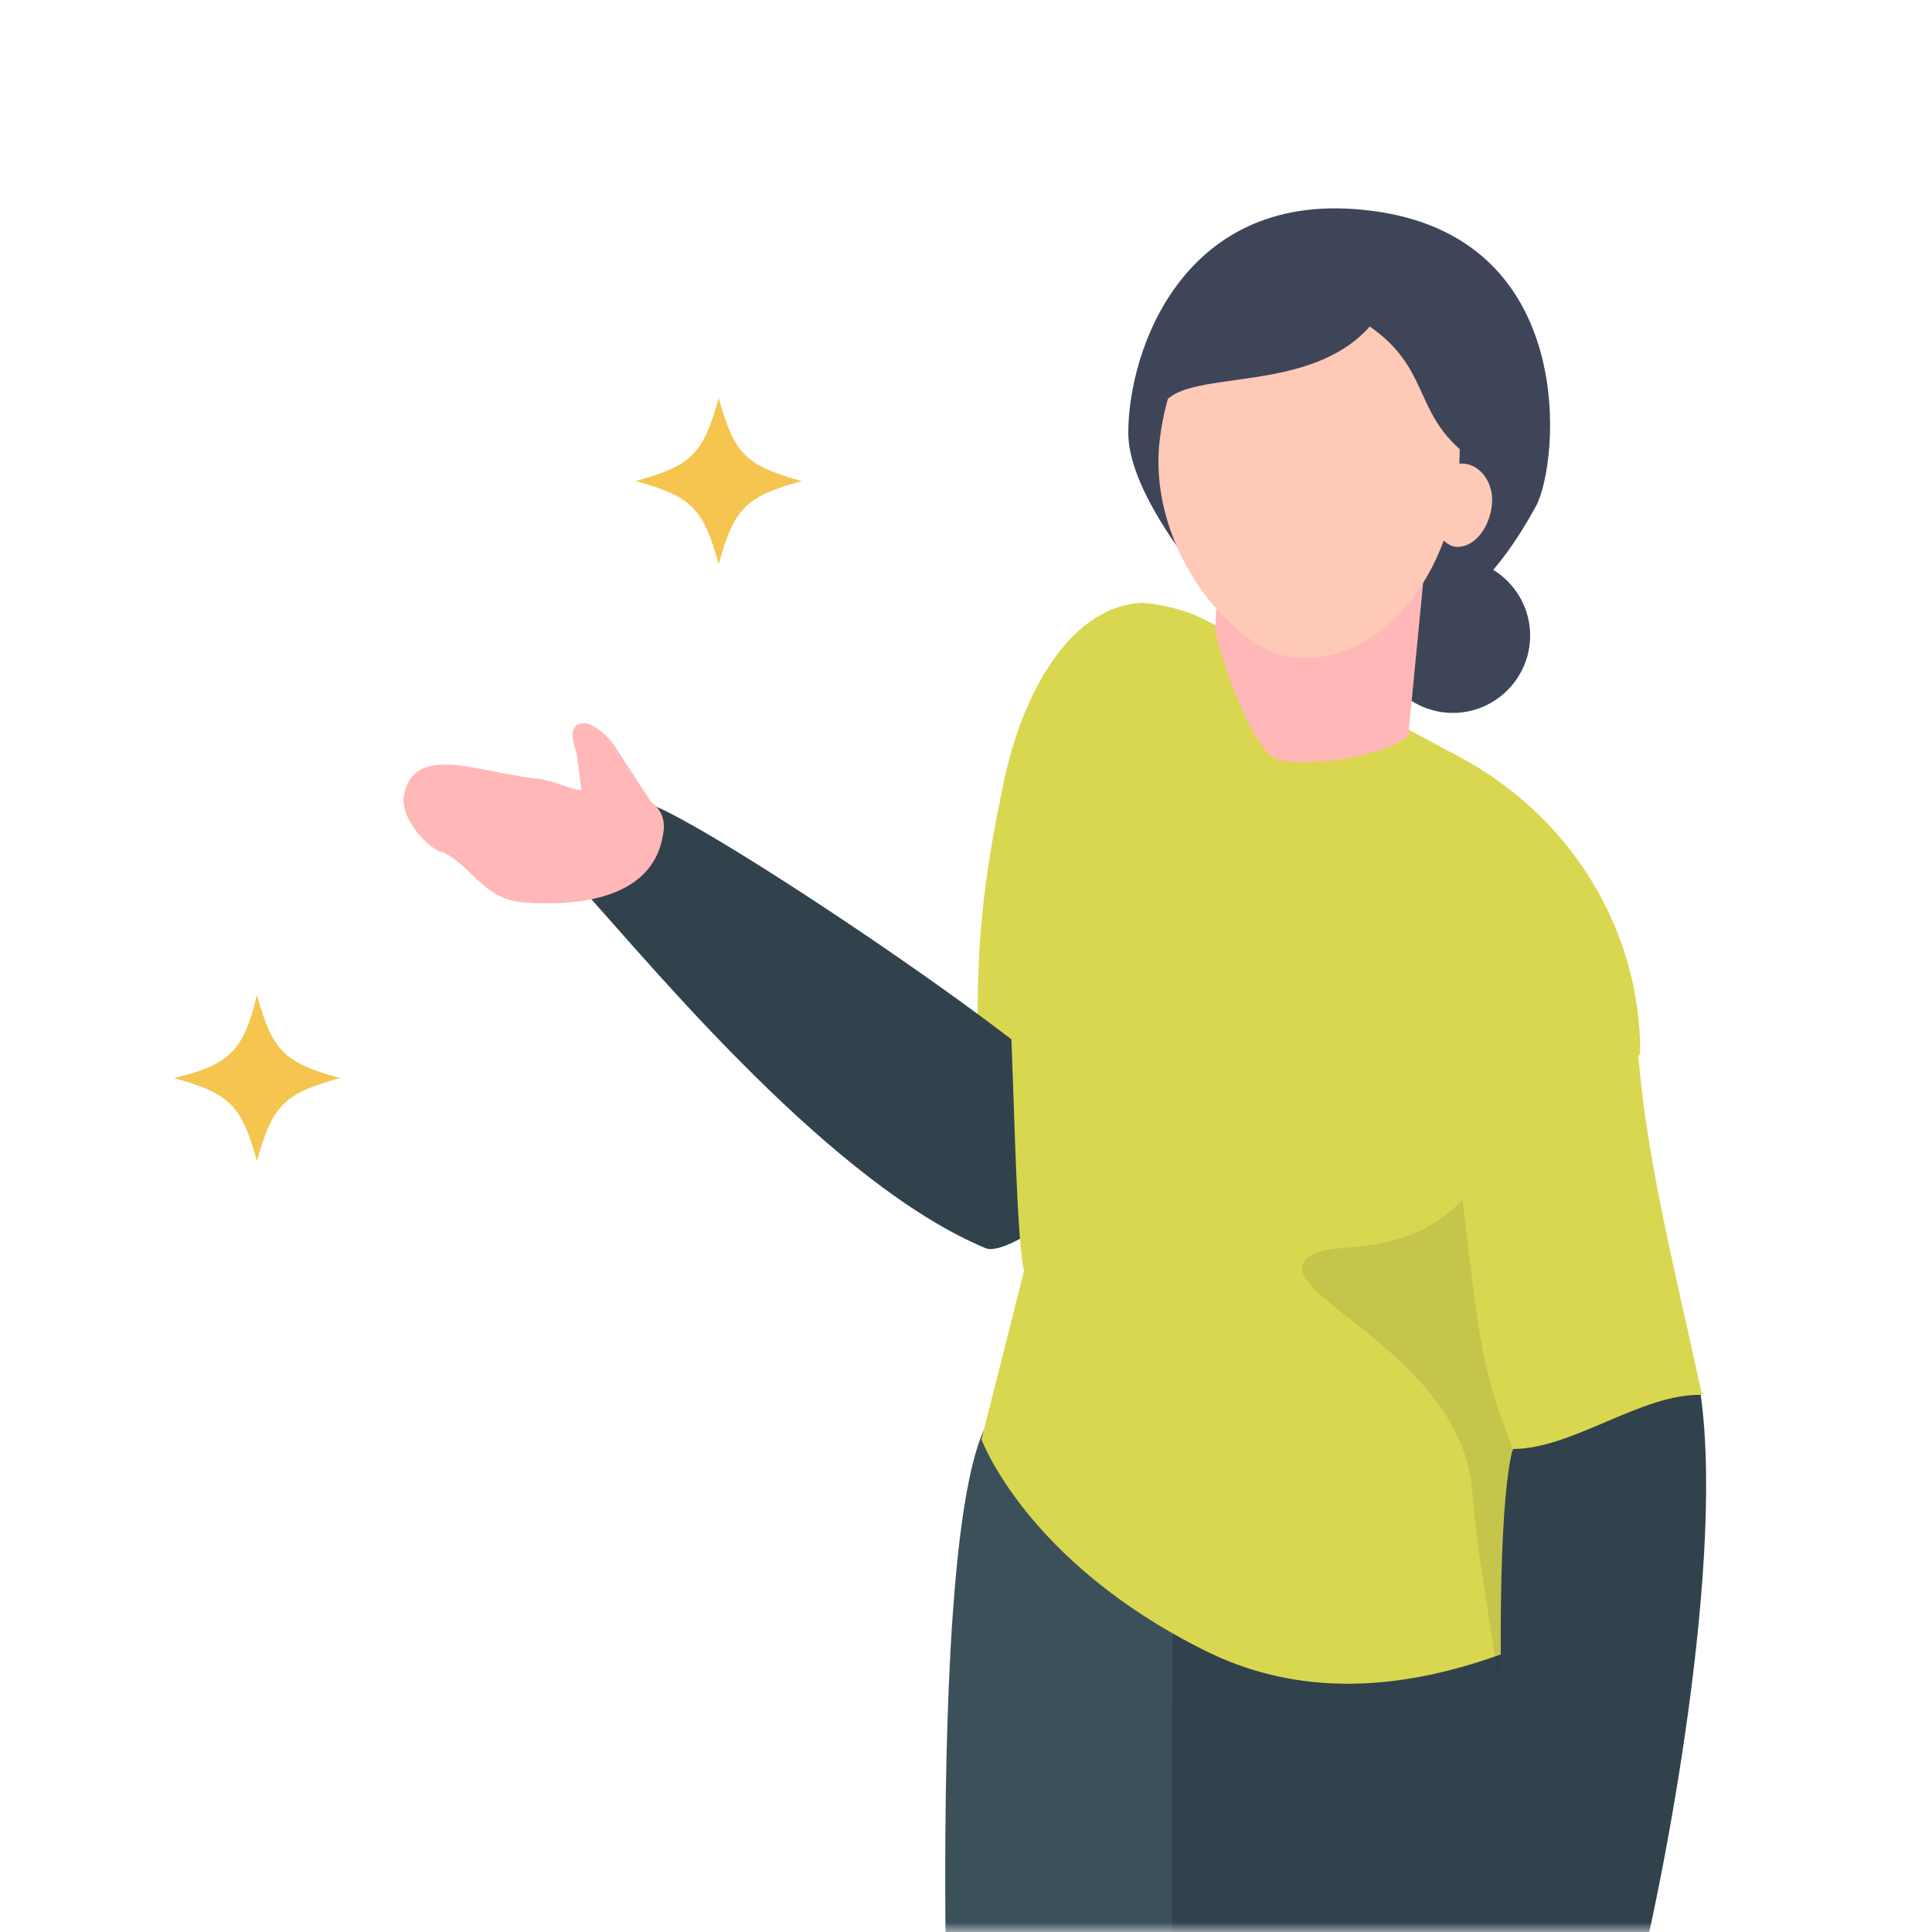
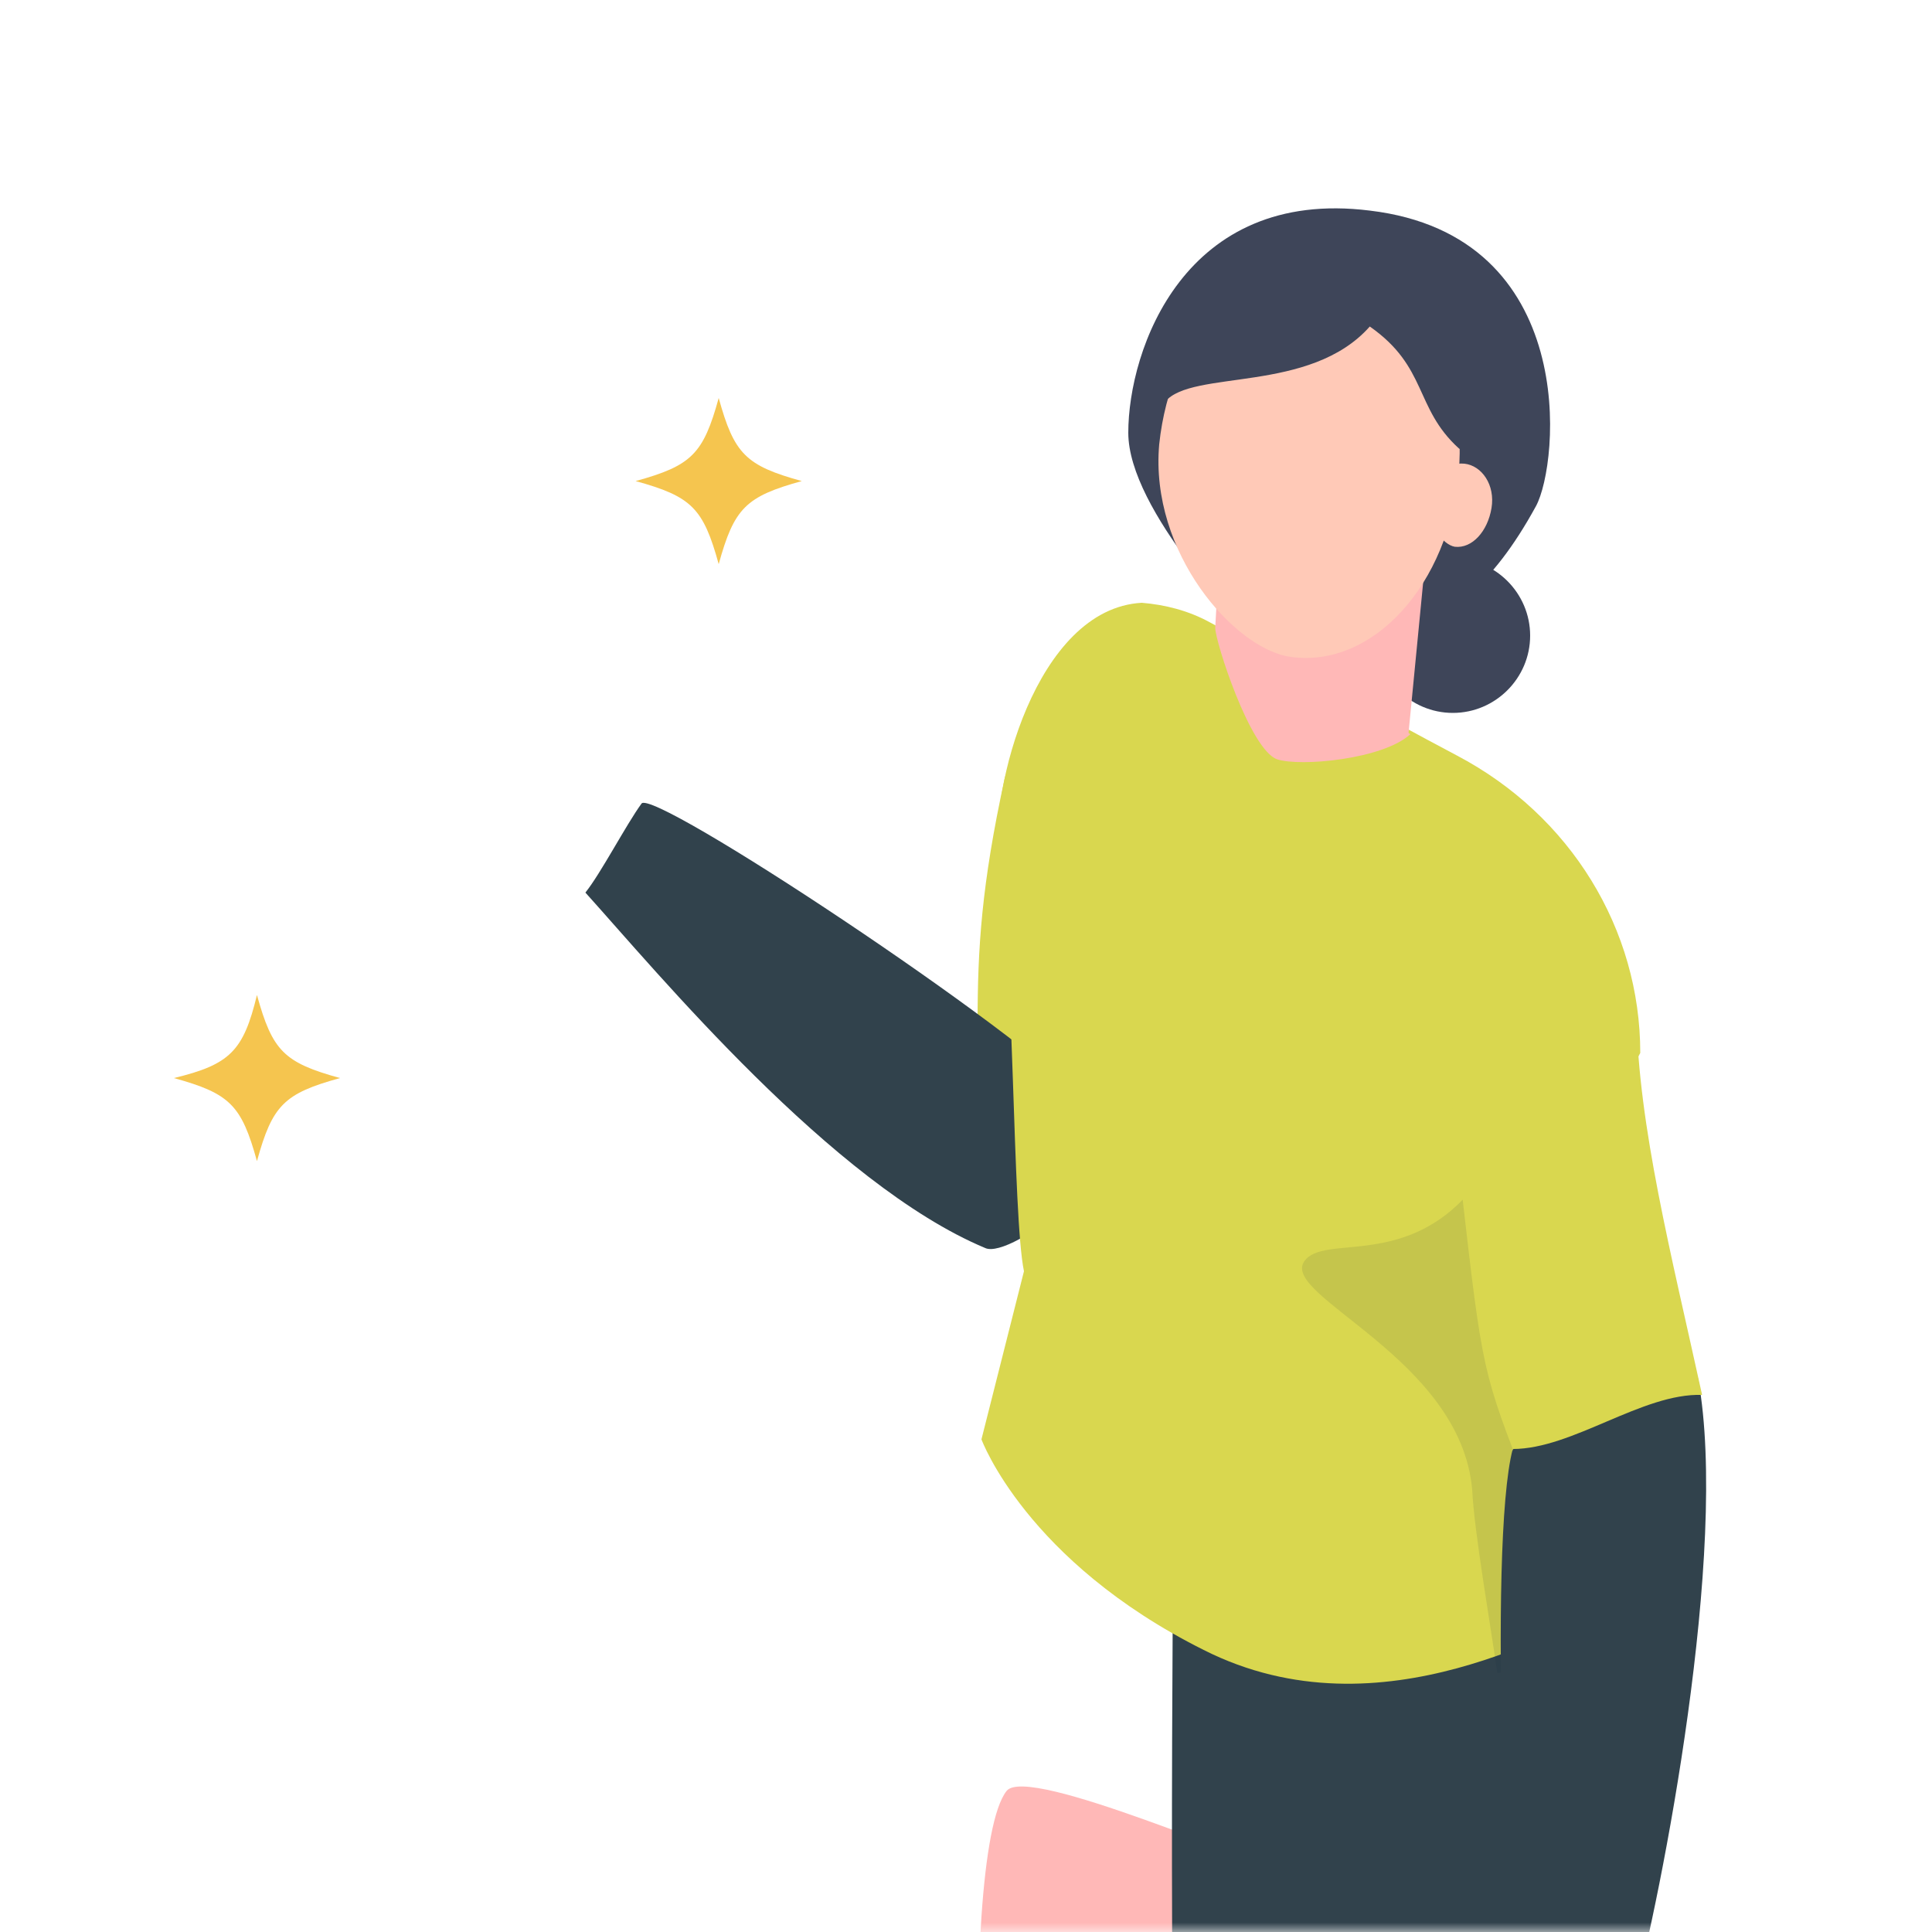
<svg xmlns="http://www.w3.org/2000/svg" version="1.1" viewBox="0 0 100 100">
  <defs>
    <style>
      .cls-1 {
        fill: #f5c54f;
      }

      .cls-2 {
        fill: #fff;
      }

      .cls-3 {
        mask: url(#mask);
      }

      .cls-4 {
        fill: #112232;
        isolation: isolate;
        opacity: .1;
      }

      .cls-5 {
        fill: none;
      }

      .cls-6 {
        fill: #ffb8b7;
      }

      .cls-7 {
        fill: #ffc9b7;
      }

      .cls-8 {
        fill: #3e4559;
      }

      .cls-9 {
        fill: #d9d74f;
      }

      .cls-10 {
        fill: #31424c;
      }

      .cls-11 {
        clip-path: url(#clippath);
      }

      .cls-12 {
        fill: #3c505a;
      }
    </style>
    <clipPath id="clippath">
      <rect class="cls-5" width="100" height="100" />
    </clipPath>
    <mask id="mask" x="0" y="0" width="100" height="145.6" maskUnits="userSpaceOnUse">
      <g id="mask0_2342_2221">
        <path class="cls-2" d="M100,0H0v100h100V0Z" />
      </g>
    </mask>
  </defs>
  <g>
    <g id="_レイヤー_1" data-name="レイヤー_1">
      <g class="cls-11">
        <g class="cls-3">
          <g>
            <path class="cls-8" d="M71.2,32.9c0,2.2,1.8,4,4,4s4-1.8,4-4-1.8-4-4-4c-2.2.1-4,1.8-4,4Z" />
            <path class="cls-9" d="M63.4,45.7c-1.5,4.5-5,15.6-6.5,18.5-3-.5-3.3-10.8-6.3-11.3,0-3.8.2-7.1,1.4-12.6.9-4,12.9.9,11.4,5.4Z" />
            <path class="cls-6" d="M53.5,133.1c-3-8.6-4-37.1-1.4-40.4,1.1-1.4,13.1,4,14.6,4.1,1.5,10-1.3,28-3,36.2-.5,2.1-8,6.4-10.2.1Z" />
-             <path class="cls-12" d="M50.1,129.3c1.1,2.9,1.1,5.9,6,8,5.2,2.1,11.7-1,11.8-4.4.9-30.6,6.6-33.9,3.5-55.3l-20.2-4.1c-3.4,5.4-2.3,39-1.1,55.8Z" />
            <path class="cls-10" d="M61.8,136.9c1.1,2.9,1.1,5.9,6,8,5.2,2.1,11.7-1,11.8-4.4.9-30.6,5.5-33.6,2.4-55.1l-20.6-9.3c-.2,2.4-.7,4.9-.7,7.5-.1,16.8-.1,36.5,1.1,53.3Z" />
            <path class="cls-8" d="M58.4,22.4c0,4,6,10.2,7.3,11.5,3.5,3.5-1.2,1.5,3.1-1.1,1.8-1.1,6,2,10.7-6.6,1.2-2.2,2.3-14-8.6-15.3-9.6-1.2-12.5,7.2-12.5,11.5Z" />
            <path class="cls-10" d="M56.2,57.1c-3.3-3.7-22.5-16.4-23-15.5-.8,1.1-2.1,3.6-2.9,4.6,3.7,4.1,12.8,15.1,20.7,18.4,1.3.6,8.1-4.3,5.2-7.5Z" />
-             <path class="cls-6" d="M20.9,41.2c.5-2.8,3.9-1.2,6.9-.9.9.1,1.8.6,2.3.6l-.2-1.5c0-.6-.6-1.5,0-1.9.6-.3,1.5.5,1.9,1.1l1.9,2.9c.5.4.8.9.6,1.8-.5,2.8-3.5,3.7-7.3,3.4-2-.2-2.6-1.9-4.1-2.6-.5,0-2.2-1.6-2-2.9Z" />
            <path class="cls-1" d="M32.9,24.9c2.9.8,3.5,1.4,4.3,4.3.8-2.9,1.4-3.5,4.3-4.3-2.9-.8-3.5-1.4-4.3-4.3-.8,2.9-1.4,3.5-4.3,4.3Z" />
            <path class="cls-1" d="M9,55.8c2.9.8,3.5,1.4,4.3,4.3.8-2.9,1.4-3.5,4.3-4.3-2.9-.8-3.5-1.4-4.3-4.3-.7,2.9-1.4,3.6-4.3,4.3Z" />
            <path class="cls-9" d="M51.7,44.4c.8,4.9.7,18.5,1.3,21.4l-2.2,8.7s2.3,6.3,11.5,10.9c9.3,4.7,18.7-1.5,20.9-2-1.4-10.6-5.3-8.8-3.6-18.9l5.3-10c0-6.4-3.6-12.3-9.5-15.4l-1.5-.8-11.3-6.1c-1.1-.6-2.3-.9-3.5-1-5.5.3-7.9,9.8-7.4,13.2Z" />
            <path class="cls-6" d="M62.9,32.5l10,5.5,1-10.3-10.5-4.3-.5,9.1Z" />
            <path class="cls-7" d="M60,23c-.5,5.6,3.9,10.6,6.8,11,4.3.6,8.2-3.8,8.7-9.5.5-5.6-2.5-10.6-6.8-11-4.3-.4-8.1,3.8-8.7,9.5Z" />
            <path class="cls-7" d="M73.9,26c0,1.2.8,2.2,1.4,2.3.9.1,1.7-.8,1.9-2,.2-1.2-.5-2.2-1.4-2.3-1-.1-1.8.8-1.9,2Z" />
            <path class="cls-6" d="M62.9,32.5c0,.7,1.8,6.3,3.2,6.8,1.2.4,5.5,0,6.9-1.3,0,0-9-5.4-10.1-5.5Z" />
            <path class="cls-4" d="M67.5,65.3c1-1.5,5.4.5,8.9-4,2.4,3.1,7.7-9.1,7.6-5.1l-4.1,9.9c-1.9,10,2,8.3,3.2,18.9-1.1.2-1.5.7-5.6,1.6-.3-2.2-1.2-7.3-1.3-9.5-.6-6.8-9.9-10-8.7-11.8Z" />
-             <path class="cls-6" d="M81.4,99.6c-2.8-.6-2.6,2.6-3.4,6.4-.8,3.8-2.3,6.6.5,7.2,2.8.6,5.8-2,6.6-5.7.7-3.8-.9-7.3-3.7-7.9Z" />
            <path class="cls-10" d="M78.3,75c-1.3,4.9-.3,28,.6,28.6,1.9,1.4,4,1.3,5.6,0,1.5-5.5,5-23.4,3.4-32.2-.3-1.4-8.5-.6-9.6,3.7Z" />
            <path class="cls-9" d="M75.2,57.7c1.4,12,1.3,12.6,3.1,17.3,3.1,0,6.7-2.9,9.8-2.8-1.6-7.3-3.3-13.9-3.4-19.7,0-4.4-10,.3-9.5,5.2Z" />
            <path class="cls-8" d="M70.9,16.9c3,2.1,2.3,4.2,4.6,6.3.4.3.9.2.9.2,1.4-1.7-1.7-10.6-7.2-11.2-4.2-.4-6.7,2-7.9,4.6-.2.4-1.4,4.3-1,4,1.4-1.7,7.5-.4,10.6-3.9Z" />
          </g>
        </g>
      </g>
    </g>
  </g>
</svg>